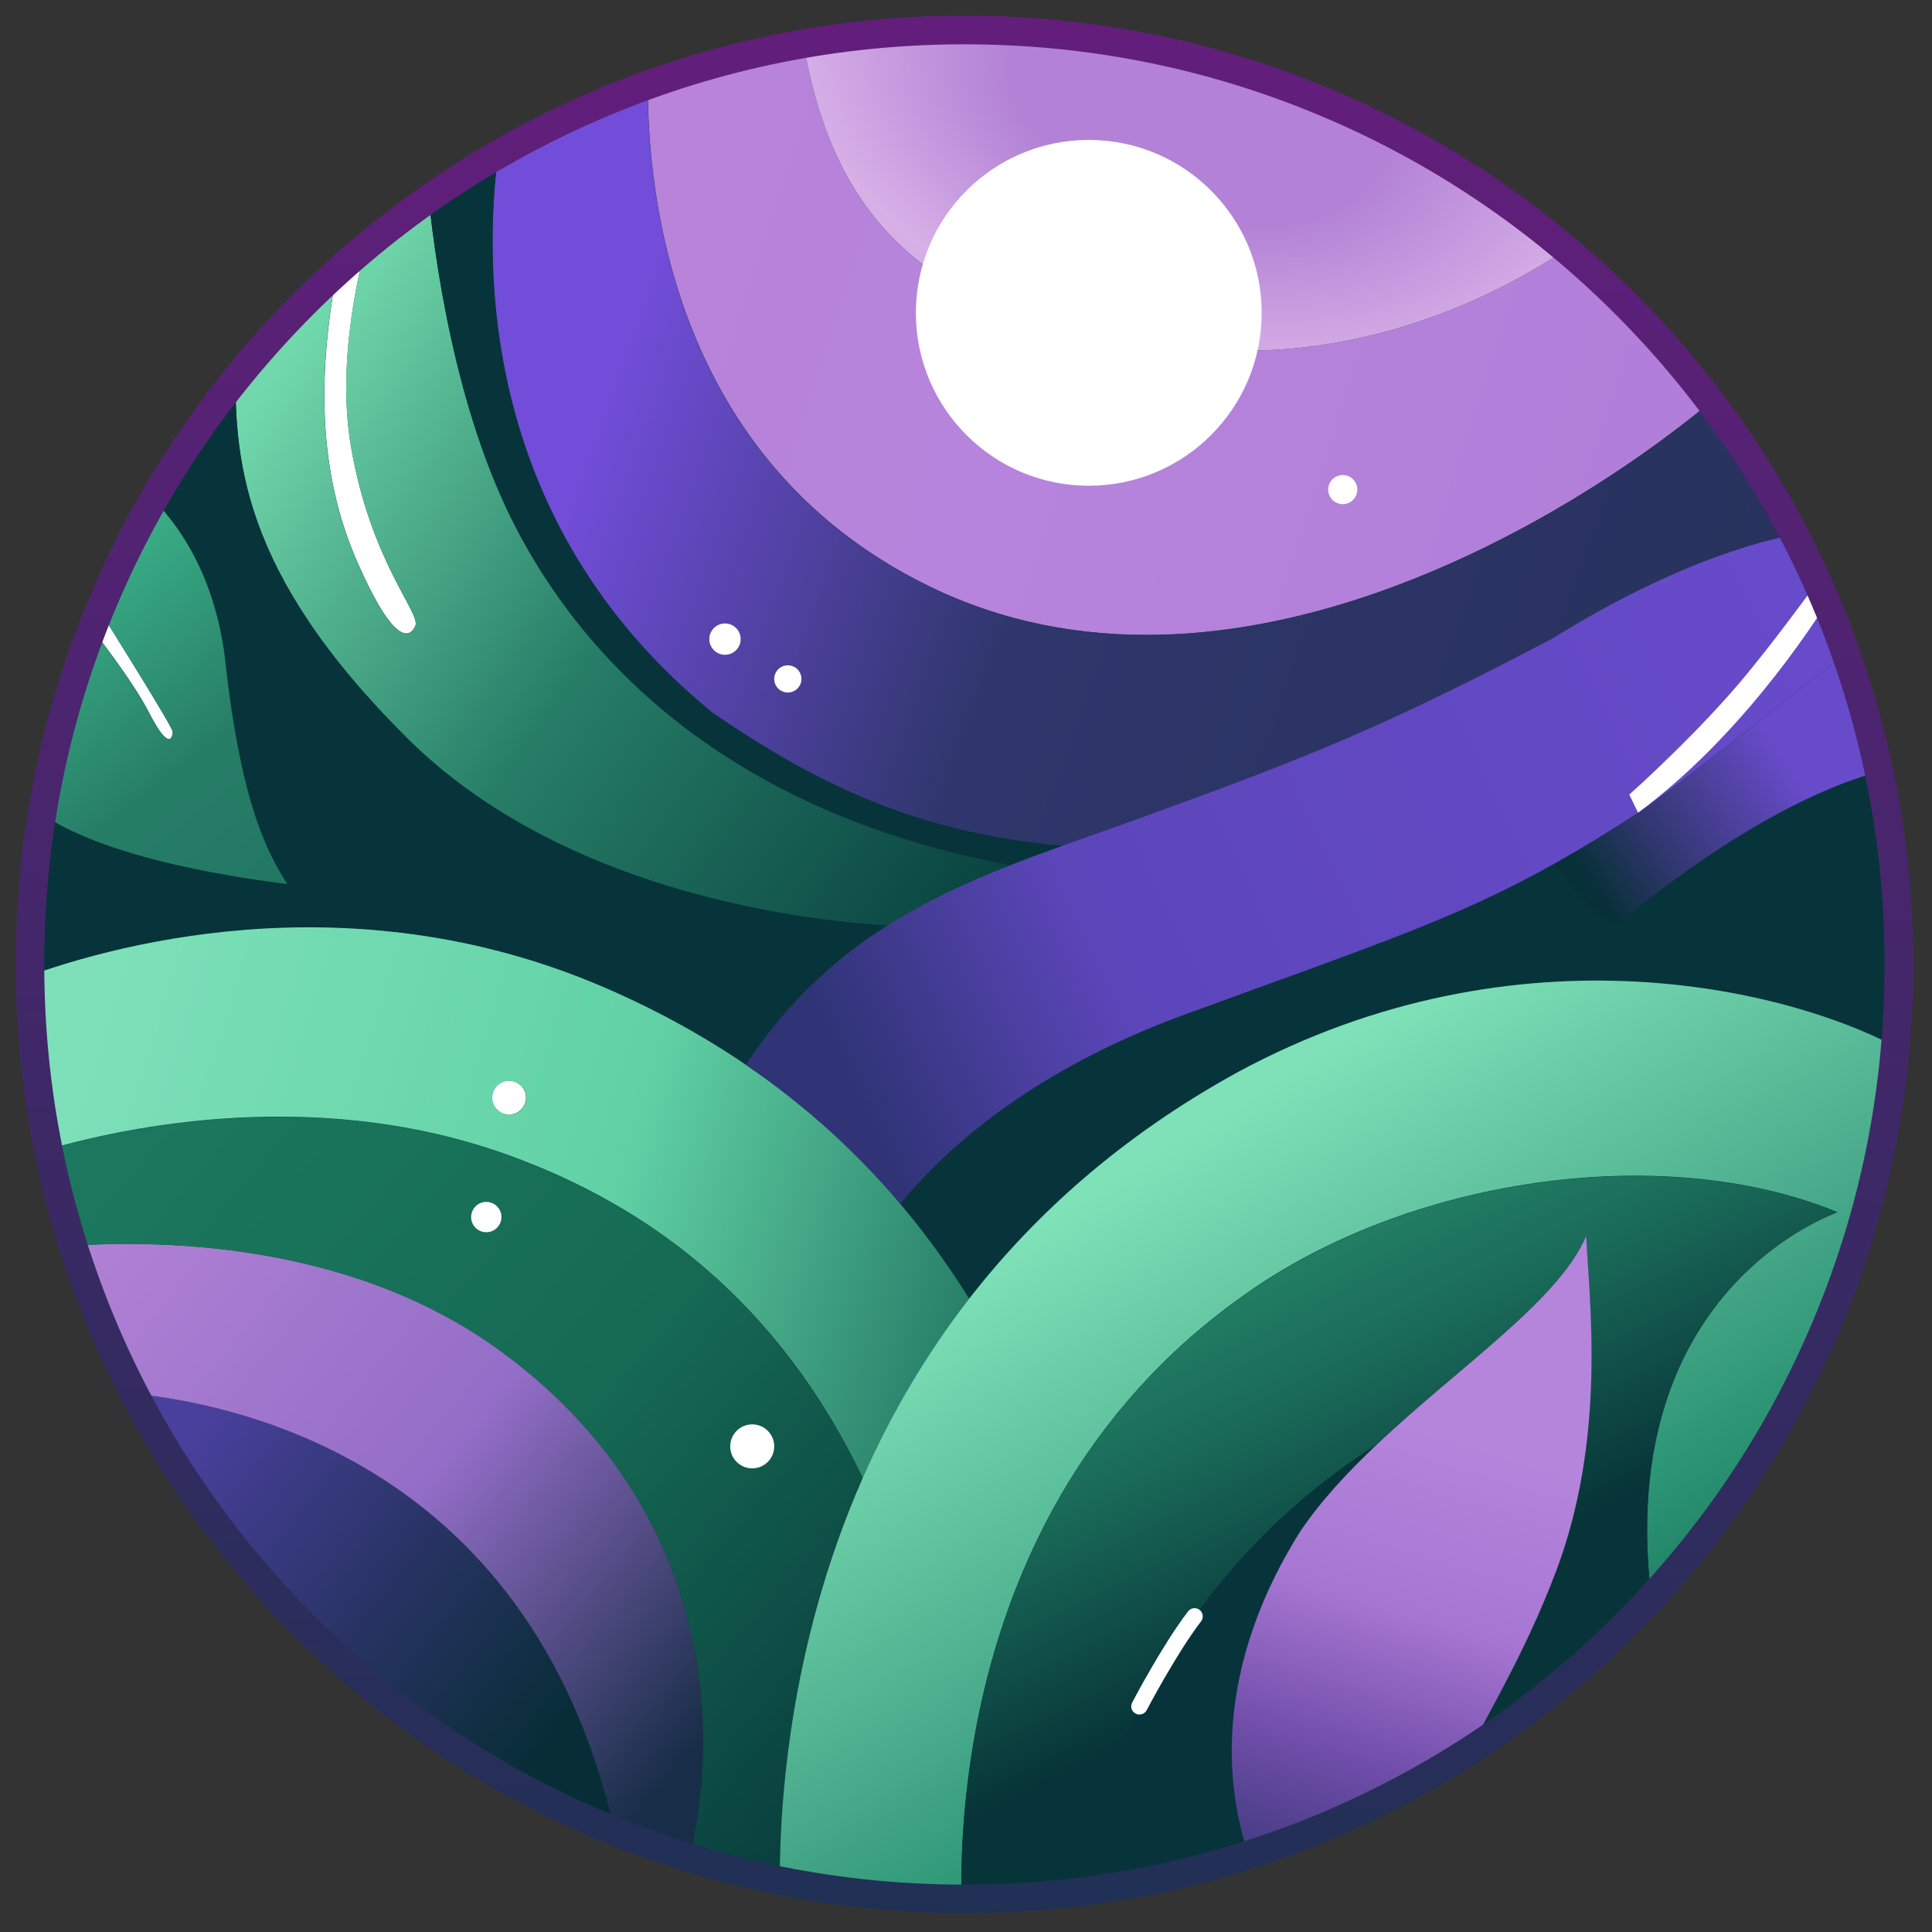
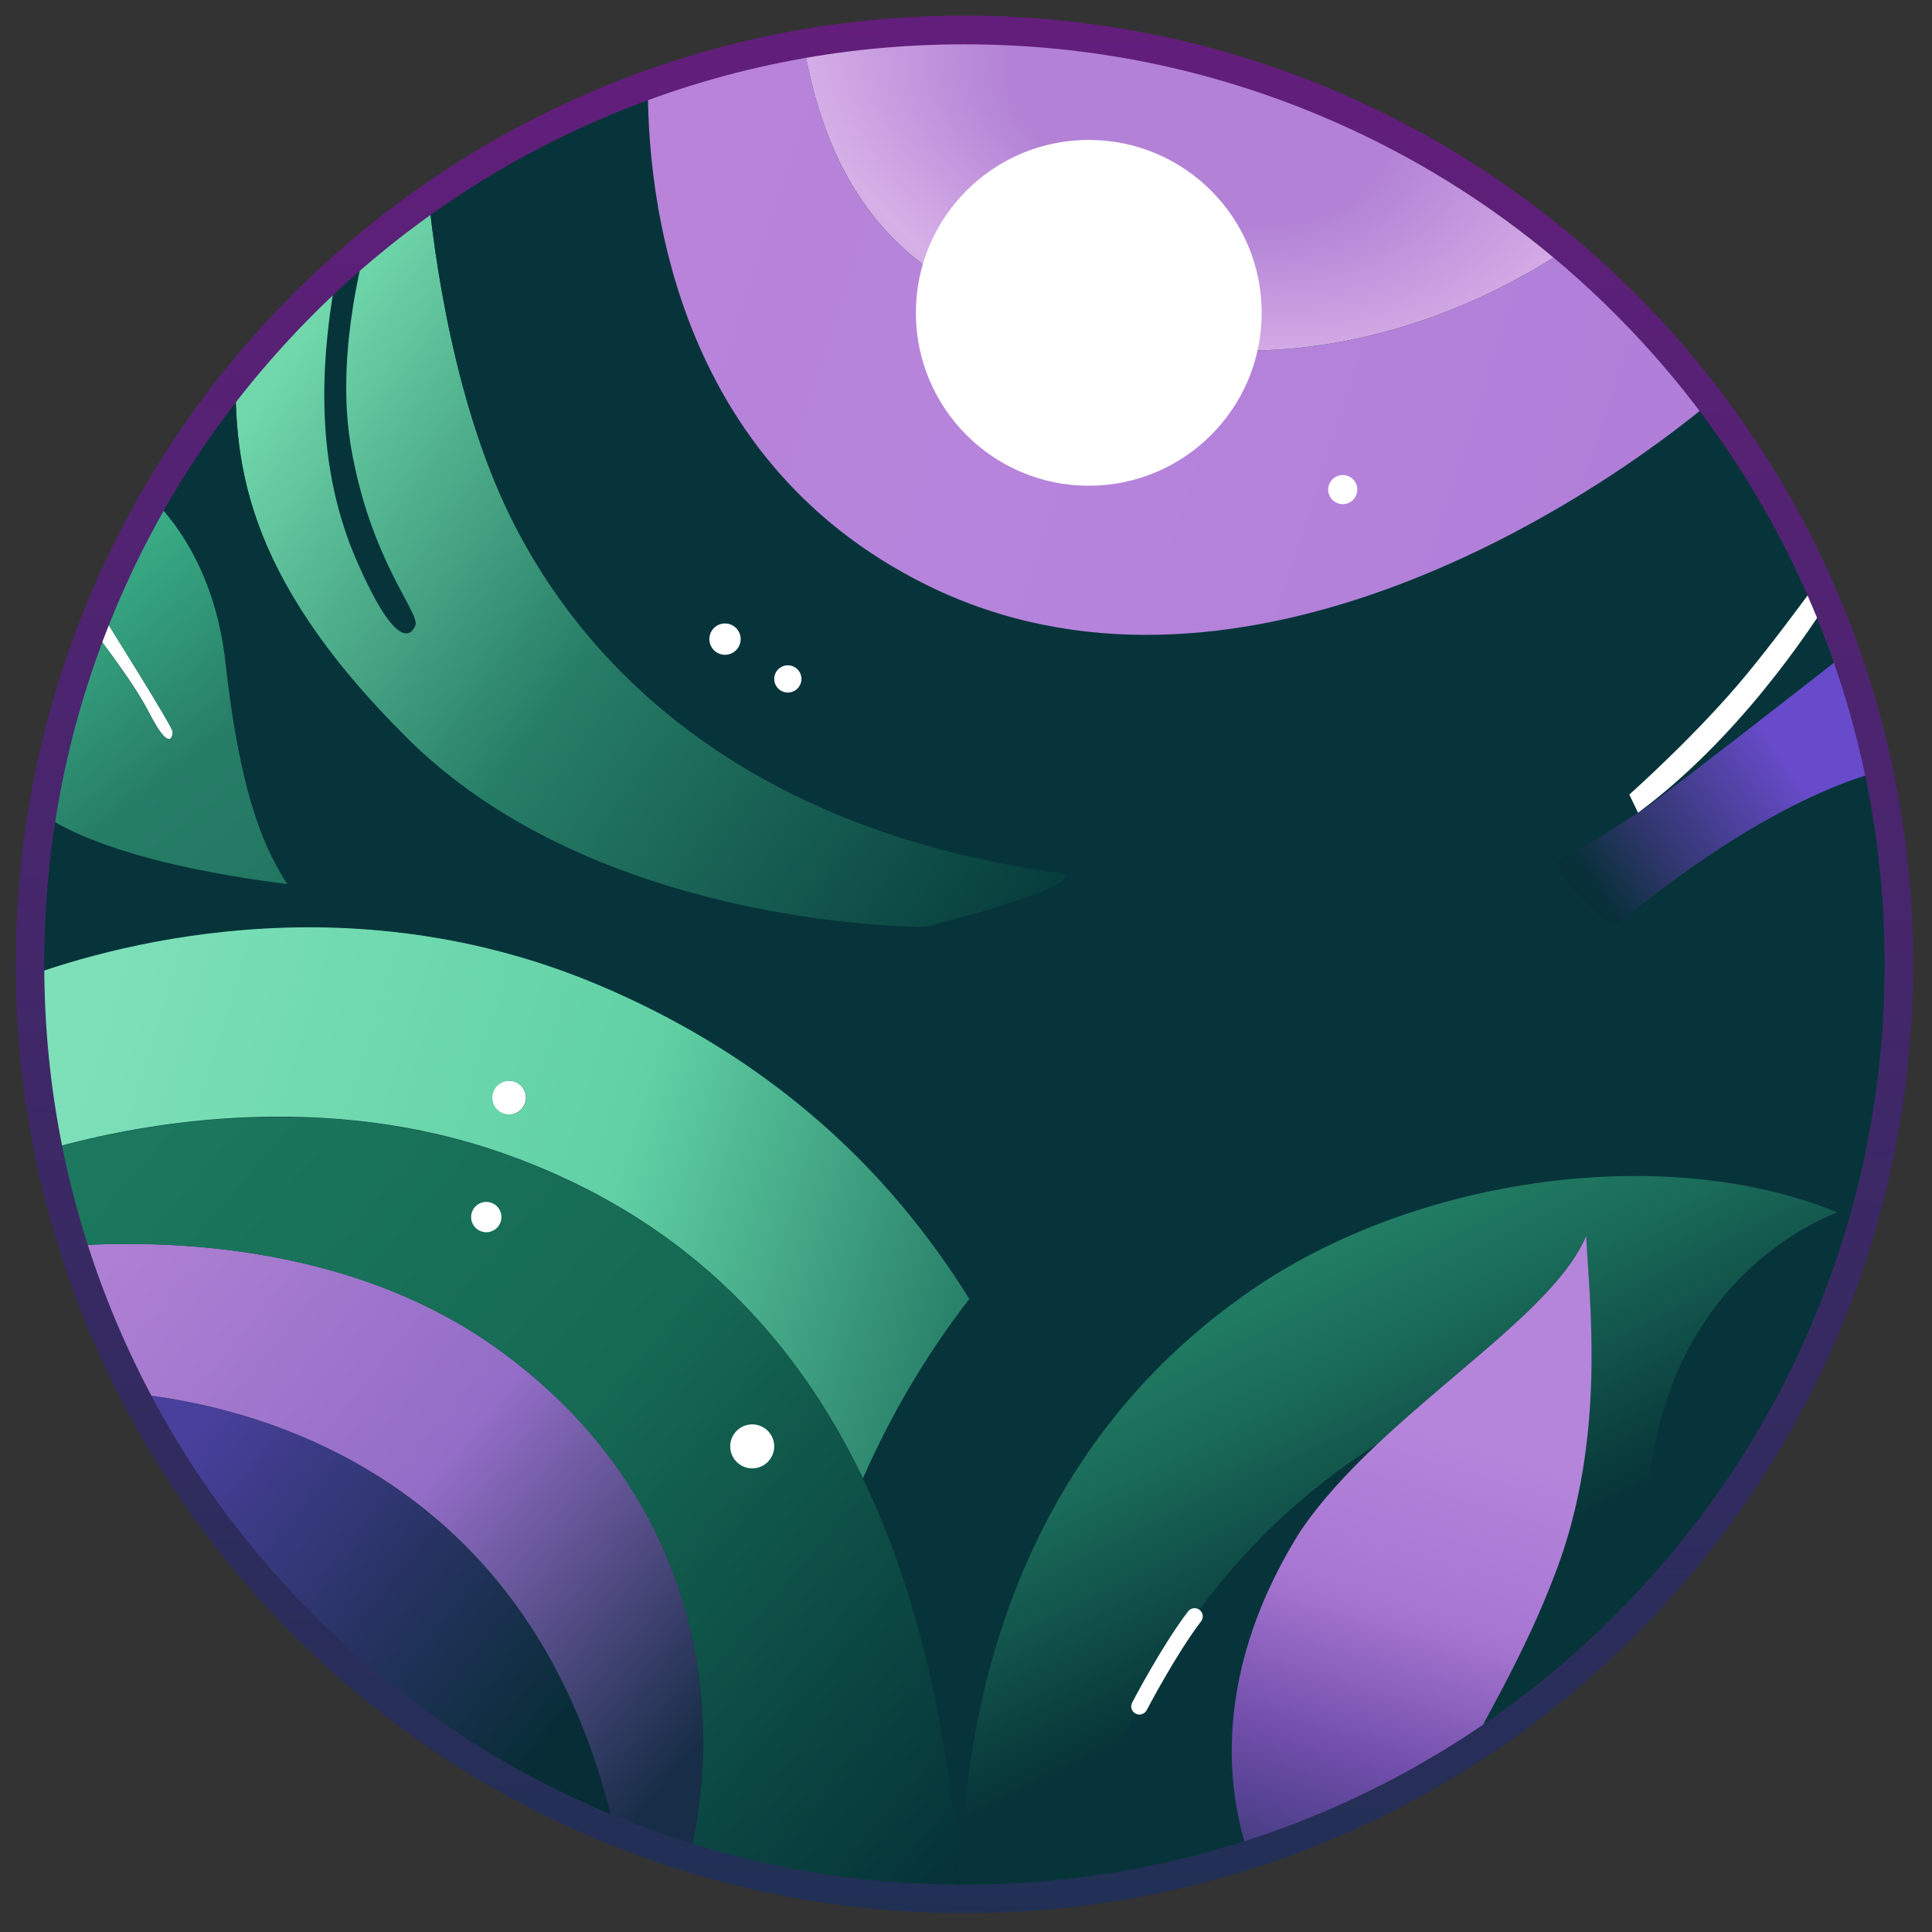
<svg xmlns="http://www.w3.org/2000/svg" viewBox="0 0 2979.4 2979.4" width="2979.4" height="2979.4" style="enable-background:new 0 0 2979.4 2979.4;">
  <rect x="0" y="0" width="2979.4" height="2979.4" fill="#333333" stroke="none" />
  <defs>
    <style type="text/css">
	.st0{clip-path:url(#SVGID_00000066512333120492122130000014623034629029391767_);fill:#06343A;}
	.st1{clip-path:url(#SVGID_00000066512333120492122130000014623034629029391767_);}
	.st2{fill:url(#SVGID_00000123402978613373563020000017518702651962642610_);}
	.st3{fill:url(#SVGID_00000028290709736966646310000004994260338985837971_);}
	.st4{fill:url(#SVGID_00000093897563534394245780000008831724444100468916_);}
	.st5{fill:url(#SVGID_00000177470749800525741720000007294843766452434617_);}
	.st6{fill:url(#SVGID_00000088853198406660693360000015191372837527641991_);}
	.st7{fill:url(#SVGID_00000010303775617165896950000013968799315315853752_);}
	.st8{fill:url(#SVGID_00000072980565280999309380000008763167595228059821_);}
	.st9{fill:url(#SVGID_00000072249813021069984090000011861495613750445472_);}
	.st10{fill:#FFFFFF;}
	.st11{fill:url(#SVGID_00000049200131997458847570000013089759229657427083_);}
	.st12{fill:#06343A;}
	.st13{fill:url(#SVGID_00000024696255009255749880000013437653751485900710_);}
	.st14{fill:url(#SVGID_00000150819599505434622740000001811870994999698054_);}
	.st15{fill:url(#SVGID_00000006669468999397366780000016787881590609994144_);}
	.st16{fill:none;}
	.st17{fill:url(#SVGID_00000163067242701688565720000011492978681041008058_);}
	.st18{fill:url(#SVGID_00000049939712704693083470000013474601416240862649_);}
	.st19{fill:url(#SVGID_00000119087652802349942300000008308276706941939586_);}
	.st20{fill:url(#SVGID_00000156586428207595760200000010621580167738498198_);}
</style>
  </defs>
  <g style="" transform="matrix(1.32, 0, 0, 1.32, -479.149, -479.191)">
    <g>
      <defs>
        <path id="SVGID_1_" d="M1489.7,2581.4c-147.4,0-290.3-28.9-424.9-85.8c-130-55-246.7-133.7-347-234c-100.3-100.3-179-217-234-347 C426.9,1780,398,1637.1,398,1489.7s28.9-290.3,85.8-424.9c55-130,133.7-246.7,234-347c100.3-100.3,217-179,347-234 c134.6-56.9,277.5-85.8,424.9-85.8s290.3,28.9,424.9,85.8c130,55,246.7,133.7,347,234c100.3,100.3,179,217,234,347 c56.9,134.6,85.8,277.5,85.8,424.9s-28.9,290.3-85.8,424.9c-55,130-133.7,246.7-234,347s-217,179-347,234 C1780,2552.5,1637.1,2581.4,1489.7,2581.4z" />
      </defs>
      <clipPath id="SVGID_00000064352149277157755270000003378969821695307959_">
        <path d="M1489.7,2581.4c-147.4,0-290.3-28.9-424.9-85.8c-130-55-246.7-133.7-347-234c-100.3-100.3-179-217-234-347 C426.9,1780,398,1637.1,398,1489.7s28.9-290.3,85.8-424.9c55-130,133.7-246.7,234-347c100.3-100.3,217-179,347-234 c134.6-56.9,277.5-85.8,424.9-85.8s290.3,28.9,424.9,85.8c130,55,246.7,133.7,347,234c100.3,100.3,179,217,234,347 c56.9,134.6,85.8,277.5,85.8,424.9s-28.9,290.3-85.8,424.9c-55,130-133.7,246.7-234,347s-217,179-347,234 C1780,2552.5,1637.1,2581.4,1489.7,2581.4z" style="overflow: visible;" />
      </clipPath>
      <path style="clip-path:url(#SVGID_00000064352149277157755270000003378969821695307959_);fill:#06343A;" d="M1489.7,2581.4 c-147.4,0-290.3-28.9-424.9-85.8c-130-55-246.7-133.7-347-234c-100.3-100.3-179-217-234-347C426.9,1780,398,1637.1,398,1489.7 s28.9-290.3,85.8-424.9c55-130,133.7-246.7,234-347c100.3-100.3,217-179,347-234c134.6-56.9,277.5-85.8,424.9-85.8 s290.3,28.9,424.9,85.8c130,55,246.7,133.7,347,234c100.3,100.3,179,217,234,347c56.9,134.6,85.8,277.5,85.8,424.9 s-28.9,290.3-85.8,424.9c-55,130-133.7,246.7-234,347s-217,179-347,234C1780,2552.5,1637.1,2581.4,1489.7,2581.4z" />
      <g style="clip-path:url(#SVGID_00000064352149277157755270000003378969821695307959_);">
        <linearGradient id="SVGID_00000079483724042324943690000014555239757294214301_" gradientUnits="userSpaceOnUse" x1="541.299" y1="2014.513" x2="1113.758" y2="2465.875">
          <stop offset="0.07" style="stop-color:#49409D" />
          <stop offset="0.484" style="stop-color:#273362" />
          <stop offset="0.831" style="stop-color:#072D36" />
        </linearGradient>
        <path style="fill:url(#SVGID_00000079483724042324943690000014555239757294214301_);" d="M500,1989.4 c122.4,242,331,433,585.4,532.7C992.4,2069.1,634,1999.4,500,1989.4z" />
        <linearGradient id="SVGID_00000042017336713762392140000015942415318339578240_" gradientUnits="userSpaceOnUse" x1="412.148" y1="1738.152" x2="1336.889" y2="2492.256">
          <stop offset="0" style="stop-color:#B585D7" />
          <stop offset="0.484" style="stop-color:#936DC7" />
          <stop offset="0.848" style="stop-color:#182E48" />
        </linearGradient>
        <path style="fill:url(#SVGID_00000042017336713762392140000015942415318339578240_);" d="M944.6,1939 c-177.8-128-405.2-128.4-513.4-119.5c18.3,58.9,41.4,115.7,68.9,169.9c133.9,10,492.4,79.7,585.4,532.7 c26,10.2,52.4,19.4,79.3,27.6C1218.5,2344.4,1168.8,2100.4,944.6,1939z" />
        <linearGradient id="SVGID_00000119820362437493295860000018373786985871984278_" gradientUnits="userSpaceOnUse" x1="426.922" y1="1553.37" x2="1604.873" y2="2566.188">
          <stop offset="0" style="stop-color:#1C7B60" />
          <stop offset="0.488" style="stop-color:#166A54" />
          <stop offset="0.941" style="stop-color:#053238" />
        </linearGradient>
        <path style="fill:url(#SVGID_00000119820362437493295860000018373786985871984278_);" d="M1486.7,2598.1c-4.5,0-9,0-13.5-0.1 c-4.6-0.1-9.1-0.2-13.6-0.3c-3.8-0.1-7.6-0.2-11.4-0.4c-1.1,0-2.2-0.1-3.3-0.1c-4-0.2-7.9-0.3-11.9-0.5c-0.4,0-0.8,0-1.3-0.1 c-3.8-0.2-7.5-0.4-11.3-0.6c-1.1-0.1-2.2-0.1-3.3-0.2c-3.5-0.2-7-0.5-10.6-0.7c-0.4,0-0.7,0-1-0.1c-4.1-0.3-8.3-0.6-12.4-1 c-0.3,0-0.5,0-0.8-0.1c-4.3-0.4-8.6-0.8-12.9-1.2c-0.4,0-0.7,0-1.1-0.1c-3.3-0.3-6.5-0.6-9.8-1c-1.7-0.1-3.3-0.3-5-0.6 c-7.4-0.8-14.7-1.7-22-2.7c-1.9-0.2-3.9-0.5-5.8-0.8c-2.7-0.3-5.3-0.7-7.9-1.1c-1-0.1-2-0.3-2.9-0.4c-3.1-0.5-6.2-0.9-9.2-1.4 c-8.1-1.3-16.2-2.7-24.3-4.1c-2.9-0.5-5.7-1.1-8.6-1.6c-2.9-0.5-5.7-1.1-8.6-1.6c-37.2-7.3-73.7-16.5-109.4-27.5 c53.6-205.4,4-449.3-220.3-610.7c-177.9-128-405.2-128.3-513.4-119.5c-11-35.5-20.4-71.9-27.8-108.8 c85.9-26.5,317.5-82.1,550.4,0.9c170.8,60.8,320,175.7,417.4,378.6C1433.6,2220.2,1474.8,2386.6,1486.7,2598.1z" />
        <linearGradient id="SVGID_00000143582916186723007960000012382775193958565528_" gradientUnits="userSpaceOnUse" x1="311.732" y1="1521.944" x2="1908.012" y2="2011.836">
          <stop offset="0.094" style="stop-color:#7DE0B9" />
          <stop offset="0.481" style="stop-color:#61D1A5" />
          <stop offset="0.824" style="stop-color:#166656" />
        </linearGradient>
        <path style="fill:url(#SVGID_00000143582916186723007960000012382775193958565528_);" d="M1414.8,1769.4 c-47.7-56.5-106.8-112.2-180.4-162.4c-49-33.4-104.5-64.3-167.5-91.3c-300.7-128.9-583.6-45.8-685.4-7 c1.2,69,8.6,136.5,21.9,201.8c85.9-26.5,317.5-82.1,550.4,0.9c170.8,60.8,320,175.7,417.4,378.6 c30.9-70.2,71.4-141.3,124.3-209.5C1472.8,1844.1,1446.2,1806.6,1414.8,1769.4z M958,1665c-10.8,0-19.6-8.8-19.6-19.6 s8.8-19.6,19.6-19.6c10.8,0,19.6,8.8,19.6,19.6S968.8,1665,958,1665z" />
        <linearGradient id="SVGID_00000114040540607224288700000002450347040667498398_" gradientUnits="userSpaceOnUse" x1="939.037" y1="1631.42" x2="982.872" y2="1663.842">
          <stop offset="0" style="stop-color:#75D6AF" />
          <stop offset="0.488" style="stop-color:#5DCEA3" />
          <stop offset="0.94" style="stop-color:#156252" />
        </linearGradient>
        <circle style="fill:url(#SVGID_00000114040540607224288700000002450347040667498398_);" cx="958" cy="1645.5" r="19.6" />
        <linearGradient id="SVGID_00000015317059600534567350000018402531262900671888_" gradientUnits="userSpaceOnUse" x1="976.244" y1="575.023" x2="2583.532" y2="1092.438">
          <stop offset="0.1" style="stop-color:#B883D9" />
          <stop offset="0.372" style="stop-color:#B684DC" />
          <stop offset="0.803" style="stop-color:#B17FD9" />
        </linearGradient>
        <path style="fill:url(#SVGID_00000015317059600534567350000018402531262900671888_);" d="M1447.3,1047.3 c351.6,172.4,763.8-84.9,927-225.5c-49.2-65.1-105.5-124.6-167.6-177.3c-56.5,40.5-225.6,145.1-441.5,125.8 c-256.2-22.9-425.5-95-465.9-372.7c-61.6,10.7-121.5,26.4-179.1,46.8C1116.8,562.7,1136.6,895,1447.3,1047.3z" />
        <linearGradient id="SVGID_00000149364519524422559910000009953000016107705244_" gradientUnits="userSpaceOnUse" x1="790.755" y1="671.468" x2="2574.196" y2="1309.984">
          <stop offset="0.167" style="stop-color:#724DD9" />
          <stop offset="0.449" style="stop-color:#2F366C" />
          <stop offset="0.912" style="stop-color:#27325C" />
        </linearGradient>
-         <path style="fill:url(#SVGID_00000149364519524422559910000009953000016107705244_);" d="M2508,1051.1 C2508,1051.1,2507.9,1051.1,2508,1051.1c-0.2,0.2-0.5,0.4-0.7,0.5c0,0,0,0,0,0c-17.6,13.2-37.7,28-59.9,43.7c0,0,0,0,0,0 c-45.2,32-99.3,67.8-158.5,102.2c-3.3,1.9-6.7,3.9-10,5.8c-1.7,1-3.4,1.9-5.1,2.9c-3.4,1.9-6.8,3.8-10.2,5.7c0,0,0,0,0,0 c-5.1,2.9-10.3,5.7-15.5,8.6c-1.7,1-3.5,1.9-5.2,2.9c-15,8.2-30.3,16.2-45.8,23.9c-1.2,0.6-2.4,1.2-3.6,1.8c-3,1.5-6,3-9,4.4l0,0 c-3.6,1.7-7.2,3.5-10.8,5.2c0,0,0,0,0,0c-5.4,2.6-10.9,5.2-16.3,7.7c-12.7,5.9-25.6,11.6-38.5,17.1c-3.7,1.6-7.4,3.1-11.1,4.6 c-75.8,31.2-153.5,53.9-227.5,59.9c-64.2,5.2-122.1,7.9-175.2,7.6c-2.1,0-4.2,0-6.3,0c-5.5,0-11-0.1-16.5-0.2 c-3.1-0.1-6.2-0.1-9.3-0.2c-3.2-0.1-6.3-0.2-9.5-0.3c-2.6-0.1-5.3-0.2-7.9-0.3c-2-0.1-4-0.2-5.9-0.3c-8.2-0.4-16.2-0.8-24.2-1.4 c-2.6-0.2-5.2-0.4-7.8-0.6c-2.5-0.2-5-0.4-7.5-0.6c-1.9-0.1-3.8-0.3-5.7-0.5c-0.2,0-0.5,0-0.7-0.1c-4.4-0.4-8.8-0.8-13.2-1.3 c-5.8-0.6-11.6-1.3-17.4-2c-2.9-0.3-5.7-0.7-8.6-1.1c-2.9-0.4-5.7-0.8-8.5-1.2c-2.8-0.4-5.6-0.8-8.4-1.2 c-2.8-0.4-5.6-0.9-8.3-1.3c-3.4-0.6-6.8-1.1-10.2-1.7c-2.1-0.4-4.2-0.8-6.3-1.1c-2.7-0.5-5.5-1-8.2-1.6 c-10.8-2.1-21.5-4.5-32.1-7c-2-0.5-4-1-6-1.5c-11.1-2.8-22.1-5.8-33-9.1c-2.6-0.8-5.1-1.6-7.7-2.4c0,0,0,0-0.1,0 c-2.5-0.8-5-1.6-7.5-2.4c-13.3-4.3-26.4-9.1-39.4-14.2c-1.9-0.8-3.9-1.5-5.8-2.3c-2.1-0.9-4.3-1.7-6.4-2.6c-7-2.9-14-5.9-21-9 c-1.8-0.8-3.5-1.6-5.3-2.4c-1.5-0.7-3.1-1.4-4.6-2.1c-4.8-2.2-9.7-4.6-14.5-6.9c-14.2-6.9-28.3-14.4-42.5-22.3 c-2-1.1-4-2.2-5.9-3.3c-3.7-2.1-7.5-4.3-11.2-6.5c-2.2-1.3-4.4-2.6-6.5-3.9c-4.4-2.6-8.7-5.2-13.1-7.9c-2.1-1.2-4.1-2.5-6.2-3.8 c-2.1-1.3-4.1-2.6-6.2-3.9c-4.4-2.8-8.8-5.6-13.2-8.5c-2.5-1.6-5-3.2-7.4-4.8c-1.4-1-2.9-1.9-4.4-2.9c-2.1-1.4-4.2-2.8-6.3-4.2 c-1.7-1.1-3.3-2.2-4.9-3.3c-2.6-1.7-5.2-3.5-7.8-5.3c-280.1-228-268.6-540.3-248.1-673.4c54.8-30.8,112.4-57,172.4-78.2 c-3.4,118.3,16.4,450.6,327.1,603c351.6,172.4,763.8-84.9,927-225.5c38.6,51,72.8,105.4,102.2,162.7c3.6,6.9,7.1,14,10.5,21 c1.2,2.5,2.4,5,3.6,7.5c1.2,2.5,2.4,5,3.6,7.5c1.1,2.3,2.2,4.7,3.3,7c0.1,0.1,0.1,0.3,0.2,0.5c1.2,2.6,2.3,5.1,3.5,7.7 c1.1,2.4,2.2,4.9,3.3,7.4c0.9,1.9,1.7,3.9,2.5,5.8c0.1,0.4,0.3,0.7,0.5,1.1c0.1,0.2,0.2,0.5,0.3,0.7 C2507.9,1050.9,2507.9,1051,2508,1051.1z" />
        <radialGradient id="SVGID_00000103264722176924149130000000563686733702571186_" cx="1764.045" cy="481.534" r="1345.491" gradientTransform="matrix(0.965 0.262 -0.159 0.586 138.493 -263.343)" gradientUnits="userSpaceOnUse">
          <stop offset="0.17" style="stop-color:#B382D6" />
          <stop offset="0.362" style="stop-color:#D7B0E7" />
          <stop offset="0.803" style="stop-color:#B17FD9" />
        </radialGradient>
        <path style="fill:url(#SVGID_00000103264722176924149130000000563686733702571186_);" d="M1765.2,770.3 c215.9,19.3,385-85.3,441.5-125.8c-193.3-164.1-443.6-263.2-717.1-263.2c-64.9,0-128.5,5.6-190.4,16.3 C1339.8,675.2,1509,747.3,1765.2,770.3z" />
        <path class="st10" d="M564.8,1217.9c0-5.5-71.4-119.4-96.5-159.3c-3.3,7.7-6.4,15.5-9.5,23.2c16.9,23.1,58.9,75.8,78.5,114.1 C560.5,1241.2,564.8,1224.7,564.8,1217.9z" />
-         <path class="st10" d="M781.3,1021.6c42.2,95.4,60.5,87.2,67,72.5c6.4-14.7-52.3-75.2-75.2-209.2c-17.1-99.7,9.6-210.6,24.3-260.8 c-11.9,9.6-23.7,19.4-35.2,29.4C726.7,816.9,741,930.6,781.3,1021.6z" />
        <linearGradient id="SVGID_00000152241427969311716440000011269598117947162809_" gradientUnits="userSpaceOnUse" x1="515.564" y1="670.025" x2="2343.029" y2="1958.057">
          <stop offset="0.094" style="stop-color:#71D8AC" />
          <stop offset="0.314" style="stop-color:#277E67" />
          <stop offset="0.594" style="stop-color:#053B3B" />
        </linearGradient>
        <path style="fill:url(#SVGID_00000152241427969311716440000011269598117947162809_);" d="M1605.1,1383.7 c-346.2-46.5-541.9-217.7-638.5-402.4C893.6,841.9,869.5,657.9,862,576c-22.2,15.3-43.7,31.3-64.7,48.1 c-14.7,50.1-41.4,161.1-24.3,260.8c22.9,133.9,81.6,194.5,75.2,209.2c-6.4,14.7-24.8,22.9-67-72.5 c-40.3-91.1-54.6-204.7-19.2-368.1c-44.4,38.7-85.7,80.8-123.5,126c-3,116.7,3.8,251.6,200.7,446.9 c225.1,223.2,604.3,220,604.3,220S1632,1399.6,1605.1,1383.7z" />
        <path class="st12" d="M2593.2,1594.3C2593.2,1594.3,2593.2,1594.3,2593.2,1594.3c-0.4,4-0.8,7.9-1.2,11.9 c-0.4,4-0.8,7.9-1.3,11.8c-1.8,15.7-4,31.4-6.4,46.9c-0.6,3.9-1.3,7.8-1.9,11.6c-0.6,3.9-1.3,7.7-2,11.6c-0.6,3.6-1.3,7.3-2,10.9 c-0.1,0.5-0.2,1-0.3,1.4c-0.7,3.6-1.4,7.1-2.1,10.7c-0.8,3.8-1.6,7.6-2.4,11.5c-0.7,3.5-1.5,7-2.3,10.5c-0.2,0.9-0.4,1.7-0.6,2.6 c-0.7,3.2-1.5,6.5-2.2,9.7c-0.9,3.8-1.8,7.6-2.7,11.3c-0.9,3.8-1.9,7.5-2.9,11.3c-2.9,11.3-6,22.4-9.2,33.6 c-0.9,3-1.8,6.1-2.7,9.1c-1.3,4.4-2.7,8.7-4,13c-2.3,7.4-4.7,14.7-7.2,21.9c-3.7,10.9-7.5,21.8-11.6,32.5c-1.3,3.5-2.6,7-4,10.5 c-0.1,0.2-0.2,0.5-0.3,0.7c-1.3,3.4-2.7,6.8-4,10.2c-1.7,4.3-3.4,8.6-5.2,12.8c-2.5,6.2-5.2,12.4-7.8,18.5 c-3.1,7.1-6.3,14.2-9.5,21.2c-1.6,3.4-3.1,6.7-4.7,10.1c0,0.1-0.1,0.2-0.2,0.4c-1.6,3.4-3.2,6.8-4.9,10.2 c-3.3,6.8-6.7,13.6-10.2,20.4c-1.7,3.4-3.5,6.8-5.2,10.1c-3.5,6.7-7.1,13.4-10.8,20c-1.8,3.3-3.7,6.6-5.5,9.9 c-1.9,3.3-3.7,6.6-5.6,9.9c-1.9,3.3-3.8,6.5-5.7,9.8c-1.9,3.3-3.9,6.5-5.8,9.7c-7.8,12.9-15.9,25.7-24.2,38.3 c-2.2,3.3-4.3,6.5-6.5,9.7c-2,3-4.1,6-6.2,9c-1.5,2.2-3.1,4.4-4.6,6.6c-2.9,4.2-5.9,8.4-9,12.6c-1.7,2.4-3.5,4.8-5.3,7.2 c-0.6,0.8-1.1,1.6-1.7,2.4c-1.7,2.3-3.4,4.6-5.1,6.8c-0.6,0.8-1.2,1.6-1.8,2.3c-1.8,2.4-3.6,4.7-5.4,7.1c-3,4-6.1,7.9-9.2,11.8 c-1.7,2.2-3.5,4.4-5.3,6.6c-2.3,2.9-4.6,5.7-6.9,8.6c-0.3,0.4-0.6,0.8-1,1.1c-2.1,2.6-4.3,5.2-6.4,7.7 c-9.7,11.5-19.5,22.9-29.7,34c-2.5,2.8-5.1,5.6-7.6,8.3c-2.6,2.8-5.1,5.5-7.7,8.2c-1.6,1.7-3.2,3.4-4.8,5c-1.6,1.7-3.3,3.4-5,5.2 c-4.1,4.3-8.3,8.5-12.6,12.7c-1.9,1.9-3.8,3.8-5.7,5.7c-2,2-4.1,4-6.1,6c-1.7,1.6-3.4,3.3-5.1,4.9c-5.2,5-10.5,10-15.9,14.9 c-2.7,2.5-5.4,5-8.2,7.4c-3,2.7-6,5.4-9,8.1c-6.1,5.3-12.2,10.6-18.3,15.8c-3.1,2.6-6.2,5.2-9.3,7.8c-3,2.5-6,4.9-9,7.4 c-0.1,0.1-0.3,0.2-0.4,0.3c-3.1,2.5-6.3,5.1-9.5,7.5c-6.3,5-12.7,10-19.2,14.9c-0.1,0-0.1,0.1-0.2,0.2c-3.1,2.3-6.2,4.7-9.4,7 c-0.2,0.1-0.3,0.2-0.5,0.3c-3.2,2.3-6.3,4.6-9.5,6.9c-3.3,2.3-6.6,4.7-9.9,7c-2.8,2-5.7,4-8.5,5.9c-0.6,0.4-1.1,0.8-1.7,1.1 c-3.3,2.3-6.5,4.5-9.8,6.7c-3.4,2.3-6.8,4.5-10.1,6.7c-3.1,2.1-6.2,4.1-9.4,6.1c-0.3,0.2-0.6,0.4-0.8,0.5 c-3.3,2.1-6.7,4.2-10,6.3c-0.2,0.1-0.4,0.3-0.7,0.4c-3.3,2.1-6.6,4.1-9.9,6.2c-0.7,0.5-1.5,0.9-2.2,1.3c-2.3,1.4-4.7,2.9-7.1,4.3 c-0.9,0.6-1.8,1.1-2.8,1.7c-2.9,1.7-5.9,3.5-8.9,5.2c-3.1,1.8-6.2,3.6-9.2,5.3c-1.1,0.6-2.2,1.2-3.2,1.8 c-3.4,1.9-6.9,3.9-10.4,5.8c-1.4,0.8-2.9,1.6-4.4,2.4c-3.1,1.7-6.3,3.4-9.4,5.1c-0.3,0.1-0.5,0.3-0.8,0.4 c-3.5,1.9-7.1,3.7-10.7,5.6c-0.7,0.4-1.5,0.8-2.3,1.2c-2.8,1.4-5.5,2.8-8.3,4.2c-5.2,2.6-10.5,5.2-15.8,7.8 c-3.5,1.7-7.1,3.4-10.6,5.1c-9.7,4.6-19.5,9-29.4,13.3c-3.2,1.4-6.5,2.8-9.7,4.2c-1.3,0.6-2.7,1.1-4,1.7c-2.2,1-4.4,1.9-6.7,2.8 c-1.8,0.8-3.6,1.5-5.4,2.2c-3.3,1.4-6.7,2.7-10,4c-0.7,0.3-1.4,0.6-2.1,0.8c-4.2,1.6-8.4,3.3-12.6,4.8c-8,3-16.1,6-24.2,8.8 c-2.2,0.8-4.3,1.5-6.5,2.3c-2.6,0.9-5.2,1.8-7.7,2.6c-1.3,0.5-2.6,0.9-4,1.3c-2.9,1-5.7,1.9-8.6,2.8c-0.8,0.3-1.6,0.5-2.4,0.8 c-1,0.4-2.1,0.7-3.1,1c-1.7,0.6-3.4,1.1-5.2,1.6c-2.9,0.9-5.7,1.8-8.6,2.6c-0.5,0.2-1.1,0.4-1.7,0.5c-3.4,1-6.8,2-10.2,3 c-3.8,1.1-7.6,2.2-11.5,3.3c-3,0.8-5.9,1.6-8.9,2.4c-17.8,4.8-35.7,9.2-53.8,13c-3,0.6-6,1.3-9,1.9c-1.3,0.3-2.6,0.6-4,0.8 c-2.2,0.5-4.4,0.9-6.6,1.3c-2.2,0.5-4.5,0.9-6.7,1.3c-2.9,0.6-5.8,1.1-8.8,1.6c-0.9,0.2-1.7,0.3-2.6,0.5c-2.8,0.5-5.5,1-8.3,1.5 c-3,0.5-6,1-9,1.5c-0.9,0.1-1.8,0.3-2.8,0.4c-3,0.5-6,1-9.1,1.4c-1.8,0.3-3.5,0.6-5.3,0.8c-0.5,0.1-1.1,0.2-1.6,0.2v0 c0.2-36.1,0-80.3-1.2-127.6c-3.2-126.6-13.3-274.7-41.8-344.9c-1-2.4-2-4.9-3-7.4c-22.7-56.4-54.6-138.1-109.1-225.9 c-22.6-36.5-49.2-74-80.6-111.2c-47.7-56.5-106.8-112.2-180.4-162.4c-49-33.4-104.5-64.3-167.5-91.3 c-300.7-128.9-583.6-45.8-685.4-7c-0.1-6.4-0.2-12.7-0.2-19.1c0-63.8,5.4-126.3,15.7-187.1c76.3,66.2,270.3,89.1,301.7,93.3 c-22-34.3-53.8-91.7-72.2-258.1c-12.4-112.2-64.2-174.2-96.7-202.8c31.8-55,68.2-107,108.8-155.4c-3,116.7,3.8,251.6,200.7,446.9 c178.1,176.6,452.6,211.5,559.5,218.3c28.2,1.8,44.8,1.7,44.8,1.7s188.4-46.9,161.5-62.8c-21.1-2.8-41.6-6.1-61.6-9.9 c-308.1-57.5-486.2-219.1-576.9-392.6C893.6,841.9,869.5,657.9,862,576c27.7-19.1,56.3-36.9,85.8-53.4 c-20.5,133-32,445.3,248.1,673.4c136,93.5,252.6,141.2,408,155.3c79.4,7.2,169,5.7,276.4-3c230.9-18.7,498.8-199.8,627.6-297.1 c0,0,0,0,0,0c0.6,1.3,1.1,2.5,1.6,3.8c0.6,1.5,1.3,2.9,1.9,4.4c0.9,2,1.7,4,2.5,6.1c1.7,3.9,3.3,7.9,4.8,11.8c1.6,4,3.2,8,4.7,12 c1.2,3.2,2.4,6.3,3.6,9.5c0.9,2.3,1.7,4.6,2.6,6.9c1.2,3.3,2.4,6.6,3.6,9.9c1.1,2.9,2.1,5.9,3.1,8.8c0.9,2.6,1.8,5.2,2.7,7.9 c0.3,0.8,0.6,1.7,0.9,2.5c1.5,4.4,2.9,8.8,4.4,13.2c0.9,2.9,1.9,5.8,2.8,8.7c1,3.2,2,6.4,3,9.6c1.3,4.3,2.6,8.6,3.8,12.9 c0.5,1.5,0.9,3,1.3,4.5c1,3.4,2,6.8,2.9,10.2c0.1,0.3,0.1,0.5,0.2,0.8c1,3.5,1.9,7.1,2.9,10.7c0.4,1.4,0.8,2.9,1.1,4.3 c1,3.8,2,7.6,2.9,11.5c0,0.2,0.1,0.3,0.1,0.5c0.9,3.7,1.8,7.5,2.7,11.2c0,0.1,0,0.2,0.1,0.3c0.4,1.9,0.9,3.7,1.3,5.6 c0.7,2.9,1.3,5.7,2,8.6c0.1,0.6,0.2,1.2,0.4,1.7c0.8,3.9,1.7,7.7,2.5,11.6c15.5,73.9,23.7,150.5,23.7,229 C2598.1,1525,2596.5,1559.8,2593.2,1594.3z" />
        <linearGradient id="SVGID_00000052824072833734493280000014460271047920599460_" gradientUnits="userSpaceOnUse" x1="399.468" y1="1033.749" x2="757.255" y2="1490.616">
          <stop offset="0" style="stop-color:#3CB48A" />
          <stop offset="0.488" style="stop-color:#277E67" />
          <stop offset="0.941" style="stop-color:#207460" />
        </linearGradient>
        <path style="fill:url(#SVGID_00000052824072833734493280000014460271047920599460_);" d="M626.5,1137.8 c-12.4-112.1-64.2-174.2-96.7-202.8c-23,39.7-43.6,81-61.6,123.6c25.2,40,96.5,153.8,96.5,159.3c0,6.7-4.3,23.2-27.5-22 c-19.6-38.3-61.6-90.9-78.5-114.1c-27.8,70.3-48.7,144.2-61.7,220.8c76.3,66.2,270.3,89.1,301.7,93.3 C676.7,1361.7,644.9,1304.2,626.5,1137.8z" />
        <g>
          <circle class="st10" cx="931.1" cy="1784.9" r="17.7" />
          <circle class="st10" cx="1241.8" cy="2052.8" r="25.7" />
          <ellipse transform="matrix(0.707 -0.707 0.707 0.707 -882.917 1159.358)" class="st10" cx="958" cy="1645.5" rx="19.6" ry="19.6" />
        </g>
        <circle class="st10" cx="1210" cy="1109.7" r="18.3" />
        <circle class="st10" cx="1283.4" cy="1156.2" r="15.9" />
        <circle class="st10" cx="1931.7" cy="935" r="17" />
        <circle class="st10" cx="1635" cy="728.5" r="202" />
        <g>
          <linearGradient id="SVGID_00000020363991262739152780000015224027020483479952_" gradientUnits="userSpaceOnUse" x1="2135.876" y1="1463.531" x2="2609.255" y2="1151.614">
            <stop offset="0.193" style="stop-color:#083039" />
            <stop offset="0.343" style="stop-color:#2F366C" />
            <stop offset="0.669" style="stop-color:#684BCA" />
          </linearGradient>
          <path style="fill:url(#SVGID_00000020363991262739152780000015224027020483479952_);" d="M2178.1,1372.6 c20.2,26.8,61.4,77.4,77.8,67.4c172.2-141.2,283.8-172.5,318.6-179.3c-10.4-49.7-24.2-98.2-41.1-145.2 c-77.8,60.9-194.3,151.7-245.7,189.9C2246.9,1332.1,2211.6,1353.8,2178.1,1372.6z" />
          <linearGradient id="SVGID_00000119835080477456671410000007165800268571320250_" gradientUnits="userSpaceOnUse" x1="1147.96" y1="1726.034" x2="3076.042" y2="818.701">
            <stop offset="0.11" style="stop-color:#303477" />
            <stop offset="0.262" style="stop-color:#5C46BA" />
            <stop offset="0.803" style="stop-color:#6B4CCF" />
          </linearGradient>
-           <path style="fill:url(#SVGID_00000119835080477456671410000007165800268571320250_);" d="M2533.3,1115.5 c-77.8,60.9-194.3,151.7-245.7,189.9c-3.7,2.4-7.3,4.8-10.9,7.1c-36.2,23.5-68.2,43-98.6,60c-115.4,64.6-209.6,94.7-432.3,176.3 c-181.9,66.6-282,160.5-331,220.6c-47.7-56.5-106.8-112.2-180.4-162.4c48.1-73,103.6-123.6,164.5-162.2h0 c45.6-28.9,94-51.1,144.6-71c19.8-7.8,40-15.2,60.4-22.6c32-11.5,64.7-22.8,97.8-34.8c184.7-67.3,276.4-102.7,475.8-207.9 c151.2-93.9,257.7-117.9,299-124c0,0,0,0,0,0c3.6,7,7.1,14,10.5,21c1.2,2.5,2.4,5,3.6,7.5c1.2,2.5,2.4,5,3.6,7.5 c1.1,2.3,2.2,4.7,3.3,7v0c0.1,0.1,0.1,0.3,0.2,0.4c1.2,2.6,2.3,5.1,3.5,7.7c1.1,2.4,2.2,4.9,3.3,7.4c0.9,1.9,1.7,3.9,2.5,5.8 c0.1,0.4,0.3,0.7,0.5,1.1c0.1,0.3,0.2,0.5,0.3,0.8c0,0.1,0.1,0.2,0.1,0.3c0.2,0.5,0.5,1.1,0.7,1.6c0.3,0.7,0.6,1.5,0.9,2.2 c0.6,1.5,1.3,2.9,1.9,4.4c0.9,2,1.7,4,2.5,6.1c1.7,3.9,3.3,7.9,4.8,11.8c1.6,4,3.2,8,4.7,12c1.2,3.2,2.4,6.3,3.6,9.5 c0.9,2.3,1.7,4.6,2.6,6.9C2531,1108.9,2532.2,1112.2,2533.3,1115.5z" />
          <g>
            <path class="st16" d="M1882.1,2151.9c24.4-35.9,55.9-69.6,89.8-101.7c-262.5,166.3-338.8,432.6-359.6,541.2 c74.1-8.2,145.9-23.6,214.8-45.6C1800.4,2477,1769.5,2331.3,1882.1,2151.9z" />
          </g>
          <linearGradient id="SVGID_00000114044757459860842180000016902921860113974423_" gradientUnits="userSpaceOnUse" x1="2262.115" y1="2619.798" x2="1590.329" y2="1527.138">
            <stop offset="0.14" style="stop-color:#176D58" />
            <stop offset="0.333" style="stop-color:#2B9474" />
            <stop offset="0.486" style="stop-color:#49AB8B" />
            <stop offset="0.826" style="stop-color:#7EE1B8" />
          </linearGradient>
-           <path style="fill:url(#SVGID_00000114044757459860842180000016902921860113974423_);" d="M2593.2,1594.3 c-0.4,4-0.8,7.9-1.2,11.9c-0.4,4-0.8,7.9-1.3,11.8c-1.8,15.7-4,31.4-6.4,46.9c-0.6,3.9-1.3,7.8-1.9,11.6 c-0.6,3.9-1.3,7.7-2,11.6c-0.6,3.6-1.3,7.3-2,10.9c-0.1,0.5-0.2,1-0.3,1.4c-0.7,3.6-1.4,7.1-2.1,10.7c-0.8,3.8-1.6,7.6-2.4,11.5 c-0.7,3.5-1.5,7-2.3,10.5c-0.2,0.9-0.4,1.7-0.6,2.6c-0.7,3.2-1.5,6.5-2.2,9.7c-0.9,3.8-1.8,7.6-2.7,11.3 c-0.9,3.8-1.9,7.5-2.9,11.3c-2.9,11.3-6,22.4-9.2,33.6c-0.9,3-1.8,6.1-2.7,9.1c-1.3,4.4-2.7,8.7-4,13 c-2.3,7.4-4.7,14.7-7.2,21.9c-3.7,10.9-7.6,21.8-11.6,32.5c-1.3,3.5-2.6,7-4,10.5c-0.1,0.2-0.2,0.5-0.3,0.7 c-1.3,3.4-2.7,6.8-4,10.2c-1.7,4.3-3.4,8.6-5.2,12.8c-2.6,6.2-5.2,12.4-7.8,18.5c-3.1,7.1-6.3,14.2-9.5,21.2 c-1.6,3.4-3.1,6.7-4.7,10.1c0,0.1-0.1,0.2-0.2,0.4c-1.6,3.4-3.2,6.8-4.9,10.2c-3.3,6.8-6.7,13.6-10.2,20.4 c-1.7,3.4-3.5,6.8-5.2,10.1c-3.5,6.7-7.1,13.4-10.8,20c-1.8,3.3-3.7,6.6-5.5,9.9c-1.9,3.3-3.7,6.6-5.6,9.9 c-1.9,3.3-3.8,6.5-5.7,9.8c-1.9,3.3-3.9,6.5-5.8,9.7c-7.8,12.9-15.9,25.7-24.2,38.3c-2.2,3.3-4.3,6.5-6.5,9.7c-2,3-4.1,6-6.2,9 c-1.5,2.2-3.1,4.4-4.6,6.6c-2.9,4.2-5.9,8.4-9,12.6c-1.7,2.4-3.5,4.8-5.3,7.2c-0.6,0.8-1.1,1.6-1.7,2.4 c-1.7,2.3-3.4,4.6-5.1,6.8c-0.6,0.8-1.2,1.6-1.8,2.3c-1.8,2.4-3.6,4.7-5.4,7.1c-3,4-6.1,7.9-9.2,11.8c-1.7,2.2-3.5,4.4-5.3,6.6 c-2.3,2.9-4.6,5.7-6.9,8.6c-0.3,0.4-0.6,0.8-1,1.1c-2.1,2.6-4.3,5.2-6.4,7.7c-9.7,11.5-19.5,22.9-29.7,34 c-2.5,2.8-5.1,5.6-7.6,8.3c-2.6,2.8-5.1,5.5-7.7,8.2c-47.8-318.9,134-440.2,214.4-471.7c-206.5-84.4-504.6-38.5-693.6,97.2 c-95,67.1-163,147.2-211.6,229.9c-114.5,195-121,404.4-117.7,491.6h-0.1c-4.5,0-9,0-13.5-0.1c-4.6-0.1-9.1-0.2-13.6-0.3 c-3.8-0.1-7.6-0.2-11.4-0.4c-1.1,0-2.2-0.1-3.3-0.1c-4-0.2-7.9-0.3-11.9-0.5c-0.4,0-0.8,0-1.3-0.1c-3.8-0.2-7.5-0.4-11.3-0.6 c-1.1-0.1-2.2-0.1-3.3-0.2c-3.5-0.2-7-0.5-10.6-0.7c-0.4,0-0.7,0-1-0.1c-4.1-0.3-8.3-0.6-12.4-1c-0.3,0-0.5,0-0.8-0.1 c-4.3-0.4-8.6-0.8-12.9-1.2c-0.4,0-0.7,0-1.1-0.1c-3.3-0.3-6.5-0.6-9.8-1c-1.7-0.1-3.3-0.3-5-0.6c-7.4-0.8-14.7-1.7-22-2.7 c-1.9-0.2-3.9-0.5-5.8-0.8c-2.7-0.3-5.3-0.7-7.9-1.1c-1-0.1-2-0.3-2.9-0.4c-3.1-0.5-6.2-0.9-9.2-1.4c-8.1-1.3-16.2-2.7-24.3-4.1 c-2.9-0.5-5.7-1.1-8.6-1.6c-2.9-0.5-5.7-1.1-8.6-1.6c-1.5-95.5,8.9-287.5,96.8-487.1c30.9-70.2,71.4-141.3,124.3-209.5 c76-97.9,177.6-189.9,313.3-264.5C2137.3,1438,2461.3,1518.2,2593.2,1594.3z" />
          <linearGradient id="SVGID_00000137851232946639641350000007036489059559974278_" gradientUnits="userSpaceOnUse" x1="2188.318" y1="2573.915" x2="1560.815" y2="1302.396">
            <stop offset="0.271" style="stop-color:#073438" />
            <stop offset="0.469" style="stop-color:#1A6B59" />
            <stop offset="0.566" style="stop-color:#227E64" />
            <stop offset="0.826" style="stop-color:#0D584E" />
          </linearGradient>
          <path style="fill:url(#SVGID_00000137851232946639641350000007036489059559974278_);" d="M2509.6,1779.4 c-206.5-84.4-504.6-38.5-693.6,97.2c-318.9,225.2-333.9,597.3-329.3,721.5c1,0,1.9,0,2.9,0c41.5,0,82.4-2.3,122.7-6.7 c20.8-108.6,97.1-374.9,359.6-541.2c96.4-91,212.9-168.7,244.1-243.3c3.7,77.1,23.9,234.9-34.9,390.8 c-38.7,102.7-87.7,179.2-116.6,239.9c85.1-51.7,162.6-114.5,230.6-186.5C2247.4,1932.2,2429.3,1810.8,2509.6,1779.4z" />
          <linearGradient id="SVGID_00000017479221250332143830000015213151477078199194_" gradientUnits="userSpaceOnUse" x1="2145.937" y1="1766.824" x2="1837.69" y2="2779.636">
            <stop offset="0.27" style="stop-color:#B585DC" />
            <stop offset="0.469" style="stop-color:#A776D2" />
            <stop offset="0.643" style="stop-color:#704EAA" />
            <stop offset="0.826" style="stop-color:#343573" />
          </linearGradient>
          <path style="fill:url(#SVGID_00000017479221250332143830000015213151477078199194_);" d="M2216.1,1806.9 c-31.2,74.6-147.7,152.3-244.1,243.3c-34,32.1-65.5,65.8-89.8,101.7c-112.6,179.4-81.8,325.2-54.9,393.9 c72.2-23.1,141.2-53.3,206.2-90c10.5-5.9,20.9-12,31.2-18.2c29-60.7,78-137.1,116.6-239.9 C2239.9,2041.8,2219.8,1884,2216.1,1806.9z" />
        </g>
        <path class="st10" d="M2507.8,1050.8C2507.8,1050.8,2507.8,1050.8,2507.8,1050.8c-0.2,0.3-0.3,0.6-0.5,0.8c0,0,0,0,0,0 c-31.1,50.6-114.6,175.1-230.6,260.9c-10.2-21.2-10.2-21.2-10.2-21.2s81.6-72.5,138.5-142.2c14.6-17.8,29-36.3,42.3-53.8 c0,0,0,0,0,0c20-26.3,37.7-50.4,50.1-67.7v0c0.1,0.1,0.1,0.3,0.2,0.5c1.2,2.6,2.3,5.1,3.5,7.7c1.1,2.4,2.2,4.9,3.3,7.4 c0.9,1.9,1.7,3.9,2.5,5.8c0.1,0.4,0.3,0.7,0.5,1.1C2507.6,1050.3,2507.7,1050.5,2507.8,1050.8z" />
        <g>
          <path class="st10" d="M1694.1,2366.1c-1.5,0-3-0.4-4.4-1.1c-4.7-2.5-6.5-8.2-4-12.9c1.4-2.8,35.8-68.1,65.3-106.5 c3.2-4.2,9.2-5,13.4-1.8c4.2,3.2,5,9.2,1.8,13.4c-28.5,37.1-63.2,103-63.5,103.7C1700.9,2364.3,1697.5,2366.1,1694.1,2366.1z" />
        </g>
      </g>
    </g>
    <linearGradient id="SVGID_00000037661939185734974040000005040719631959580332_" gradientUnits="userSpaceOnUse" x1="1516.168" y1="322.543" x2="1461.124" y2="2749.99">
      <stop offset="0" style="stop-color:#651D7D" />
      <stop offset="0.488" style="stop-color:#43276A" />
      <stop offset="0.94" style="stop-color:#203055" />
    </linearGradient>
    <path style="fill:url(#SVGID_00000037661939185734974040000005040719631959580332_);" d="M1489.7,414.8 c145.1,0,285.9,28.4,418.4,84.5c128,54.1,242.9,131.6,341.7,230.4c98.7,98.7,176.2,213.7,230.4,341.7 c56,132.5,84.5,273.3,84.5,418.4s-28.4,285.9-84.5,418.4c-54.1,128-131.6,242.9-230.4,341.7c-98.7,98.7-213.7,176.2-341.7,230.4 c-132.5,56-273.3,84.5-418.4,84.5s-285.9-28.4-418.4-84.5c-128-54.1-242.9-131.6-341.7-230.4c-98.7-98.7-176.2-213.7-230.4-341.7 c-56-132.5-84.5-273.3-84.5-418.4s28.4-285.9,84.5-418.4c54.1-128,131.6-242.9,230.4-341.7c98.7-98.7,213.7-176.2,341.7-230.4 C1203.8,443.2,1344.6,414.8,1489.7,414.8 M1489.7,381.3c-612.2,0-1108.4,496.3-1108.4,1108.4s496.3,1108.4,1108.4,1108.4 s1108.4-496.3,1108.4-1108.4S2101.9,381.3,1489.7,381.3L1489.7,381.3z" />
  </g>
</svg>